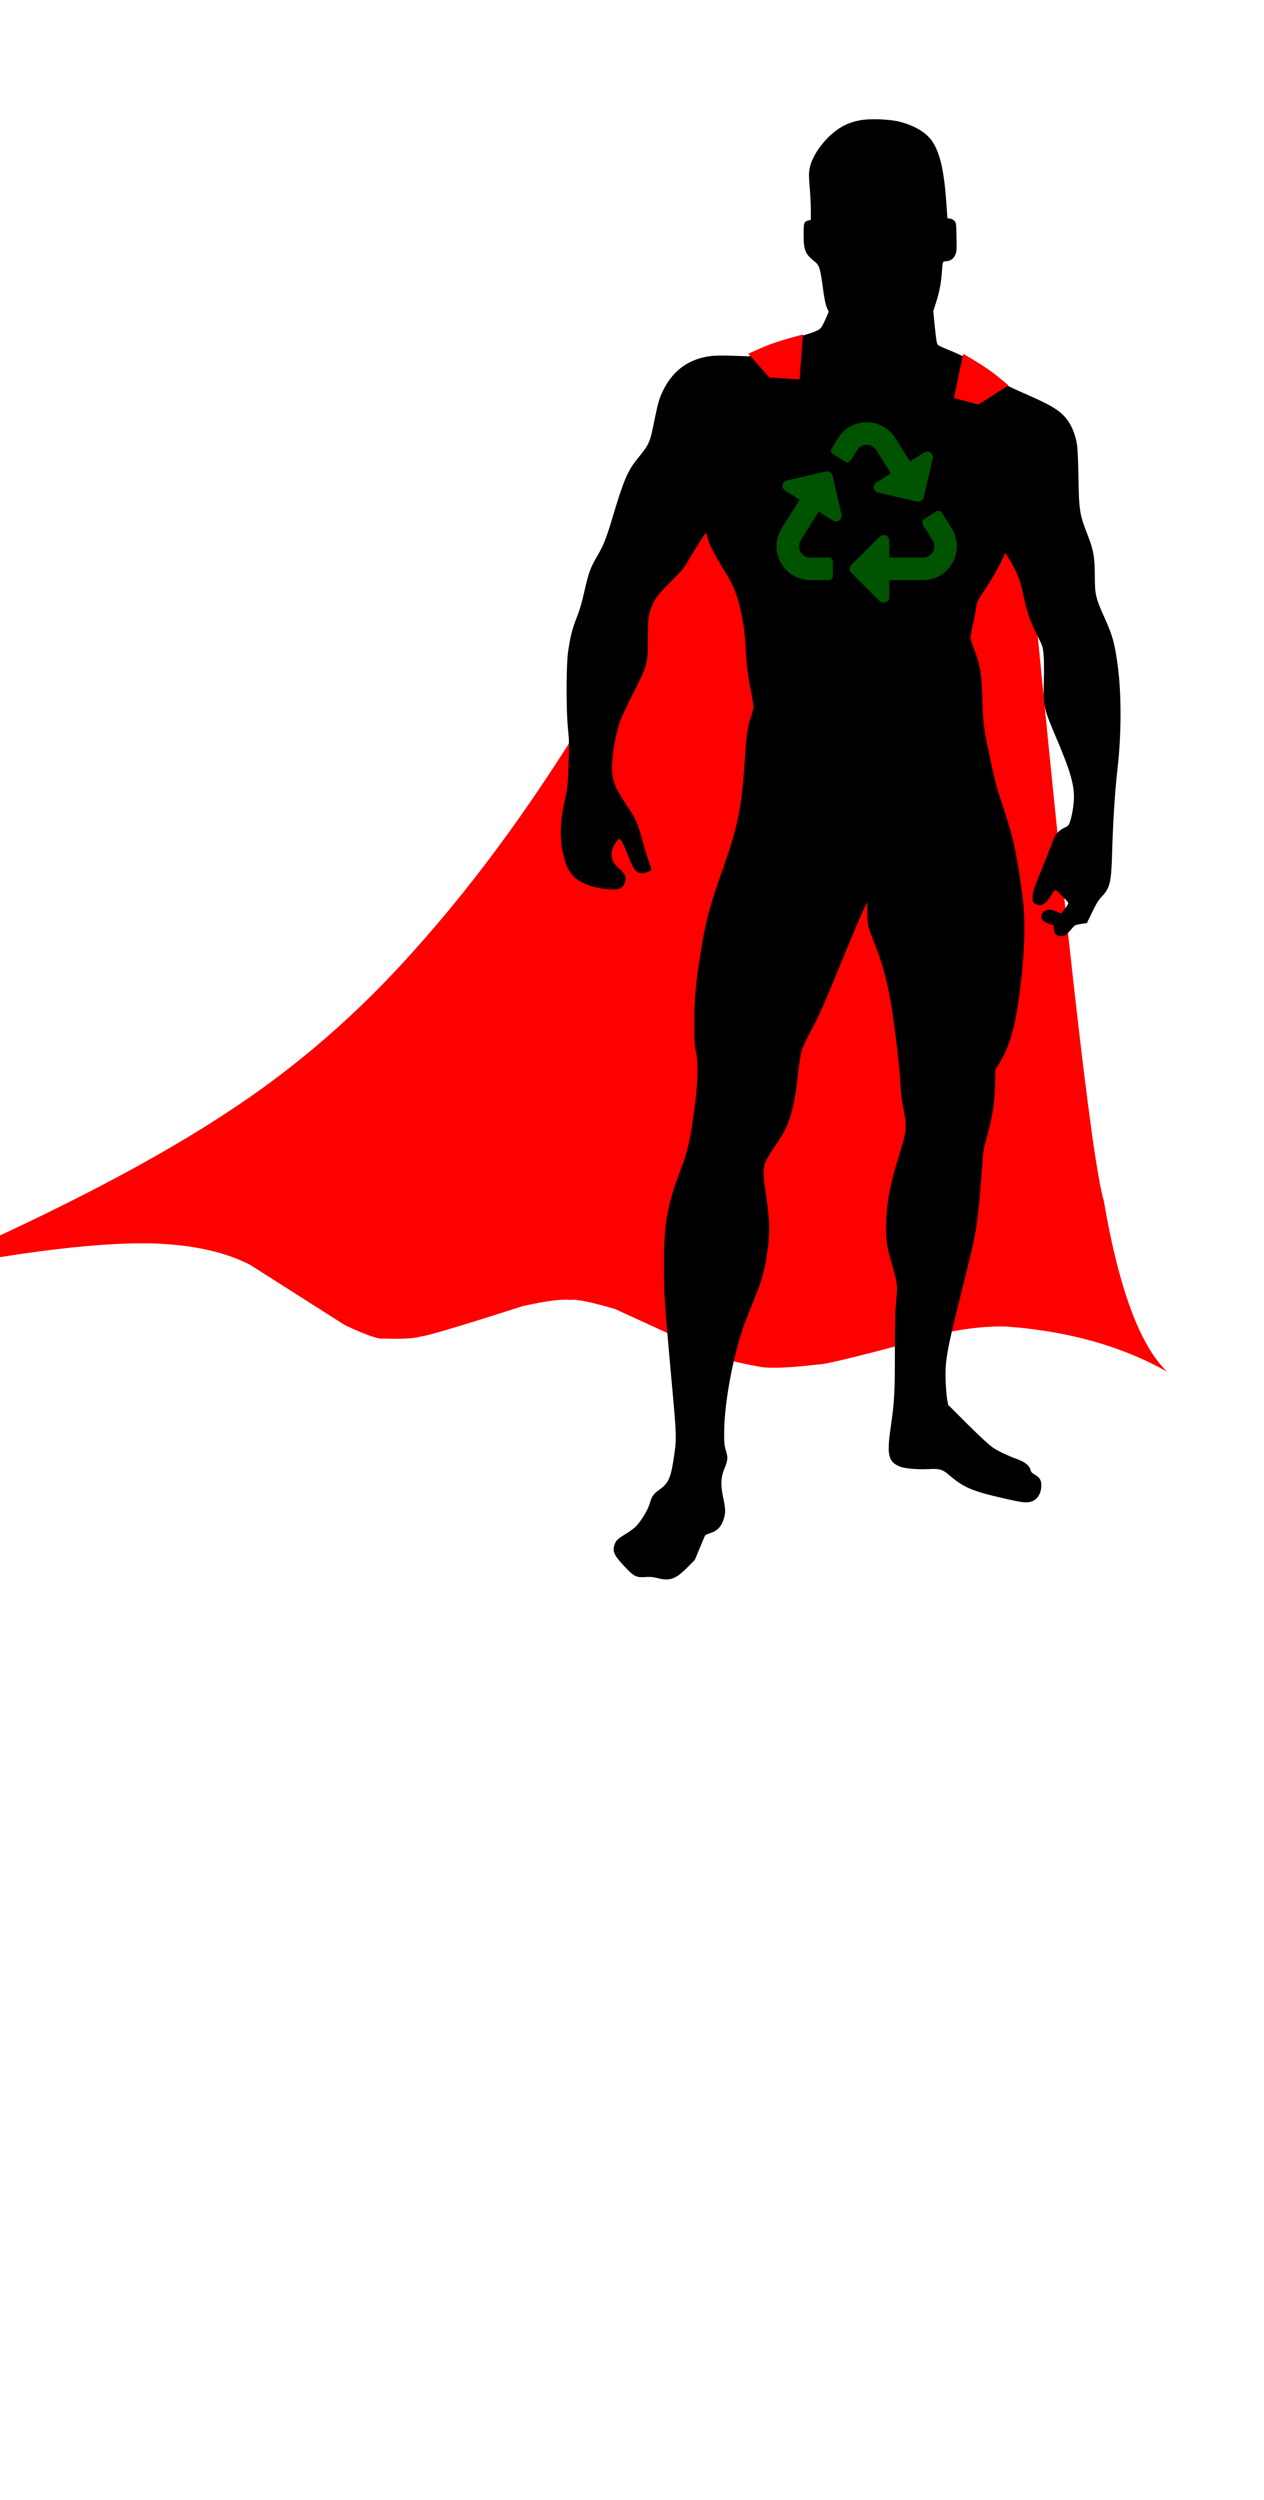
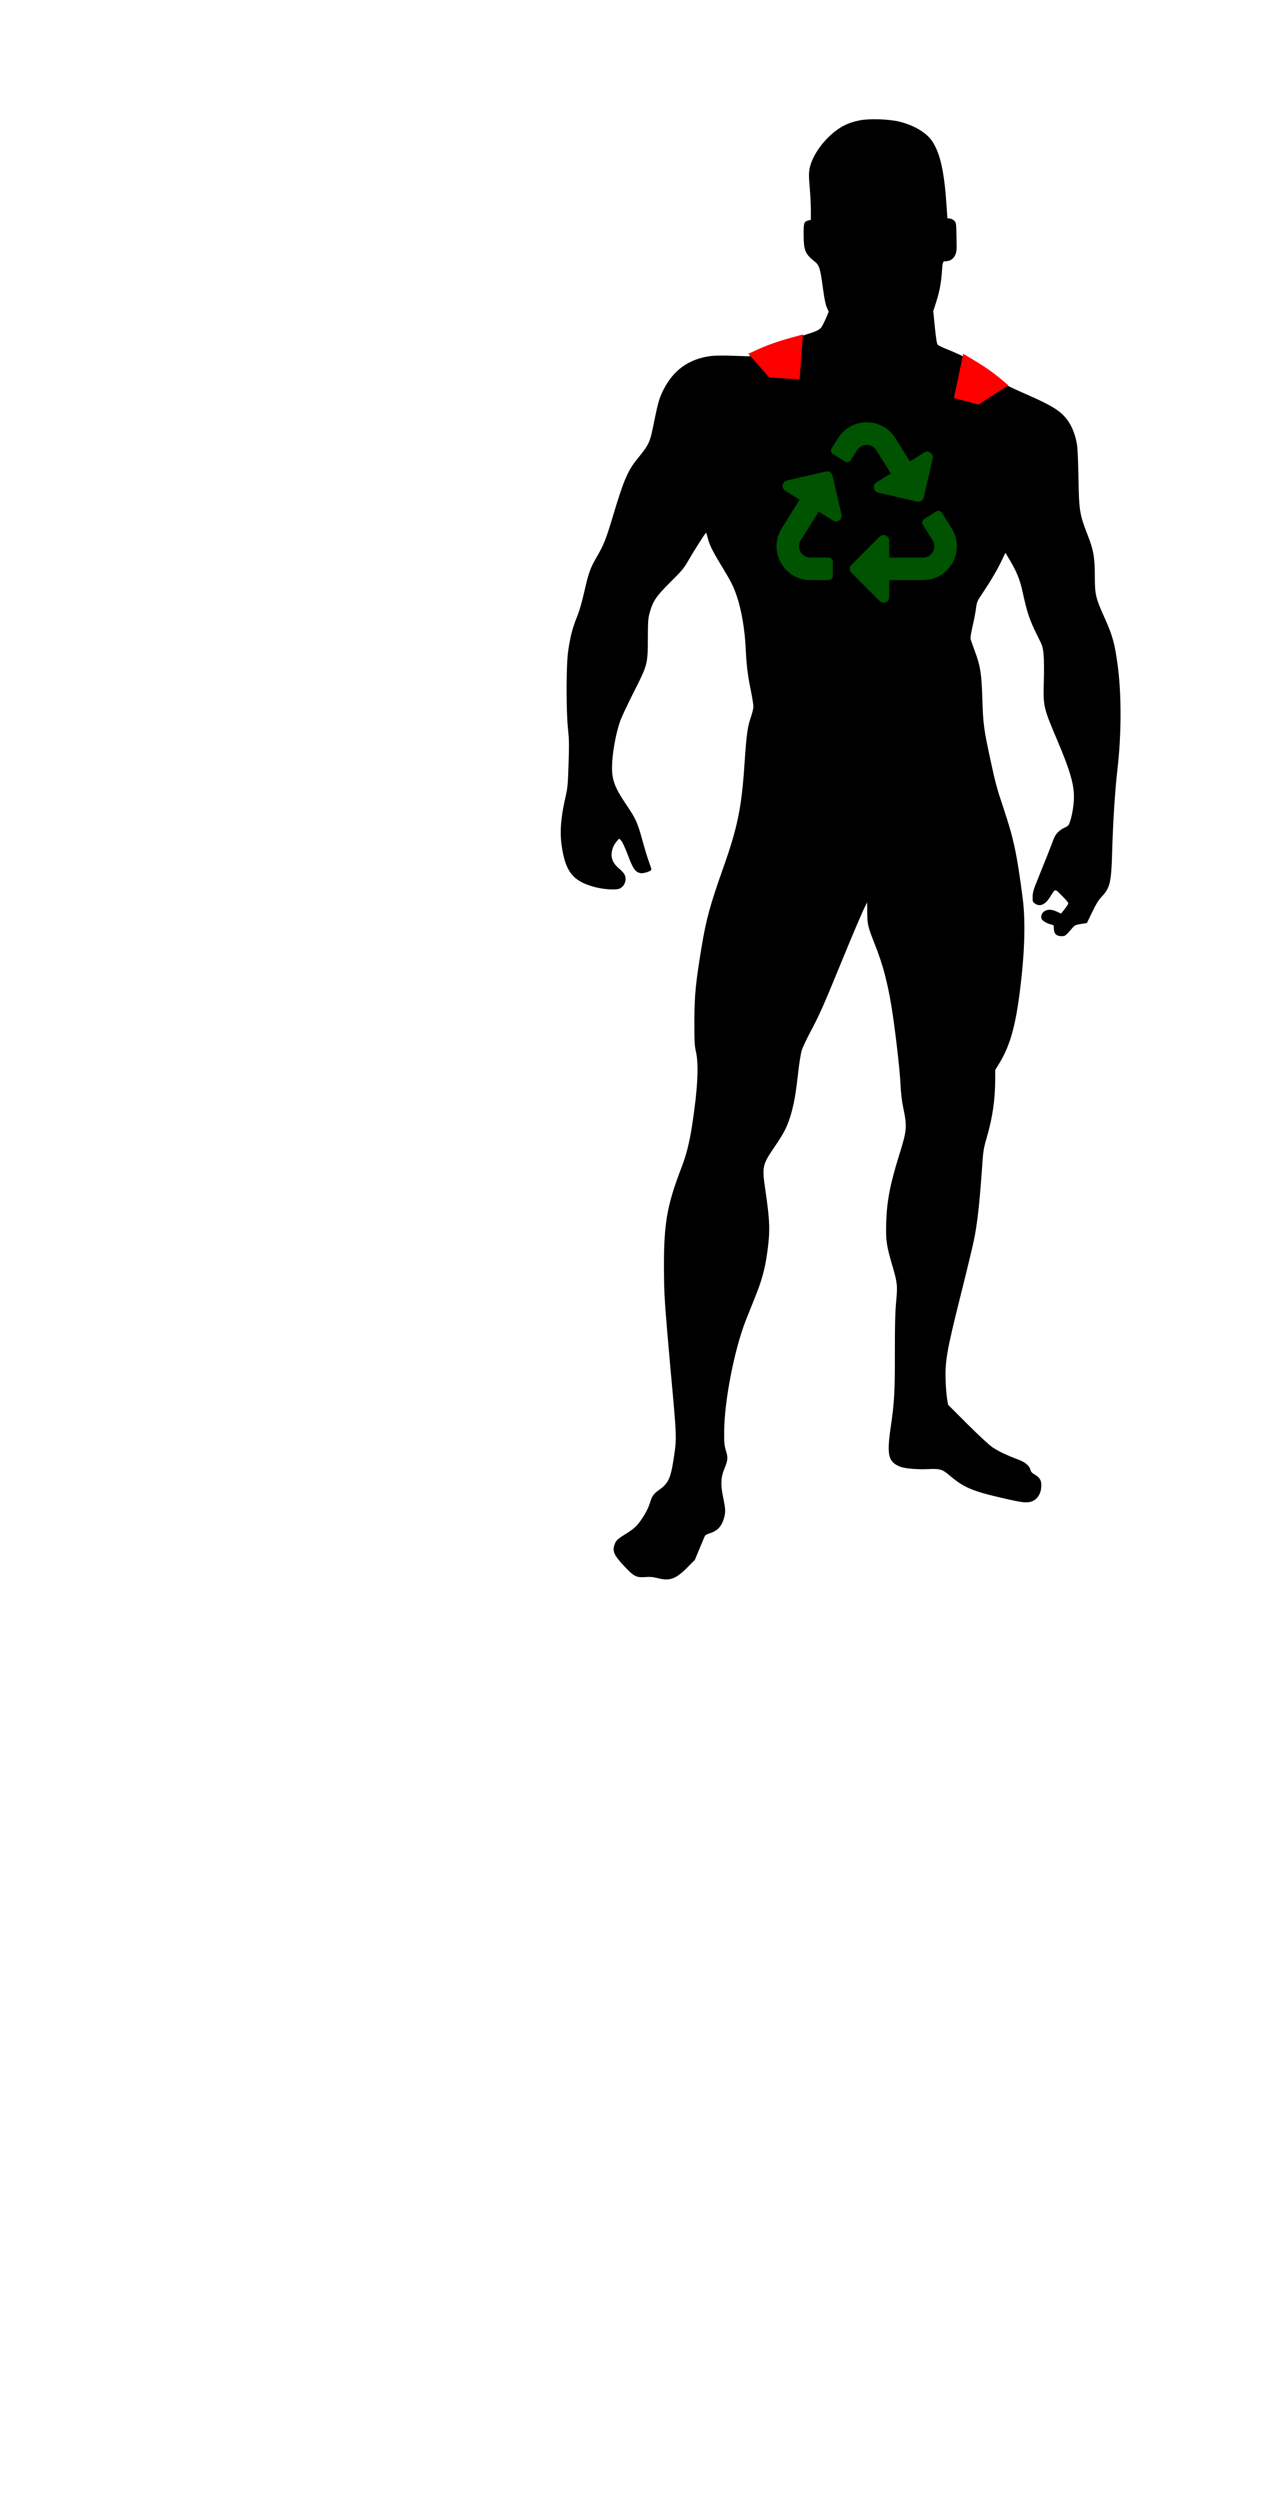
<svg xmlns="http://www.w3.org/2000/svg" xmlns:ns1="http://sodipodi.sourceforge.net/DTD/sodipodi-0.dtd" xmlns:ns2="http://www.inkscape.org/namespaces/inkscape" version="1.1" width="720px" height="1424px" viewBox="0 0 720 1424" id="svg31" ns1:docname="9. Enviormental Hero.svg" ns2:version="1.1.1 (3bf5ae0d25, 2021-09-20)">
  <defs id="defs35" />
  <ns1:namedview id="namedview33" pagecolor="#505050" bordercolor="#ffffff" borderopacity="1" ns2:pageshadow="0" ns2:pageopacity="0" ns2:pagecheckerboard="1" showgrid="false" ns2:zoom="1.1685393" ns2:cx="355.57212" ns2:cy="370.97596" ns2:window-width="1920" ns2:window-height="1017" ns2:window-x="-8" ns2:window-y="-8" ns2:window-maximized="1" ns2:current-layer="svg31" />
  <g id="layer1">
    <g style="fill:rgb(255,0,0); fill-opacity:1.0; stroke-linejoin: miter" id="g4">
-       <path d="M567.563,229.59L434.221,206.598Q347.178,417.104,236.154,541.04Q189.158,593.946,132.93,631.237Q67.667,674.931,-45.425,724.062Q55.087,704.544,98.994,708.941Q124.717,711.281,142.416,720.348L196.428,754.708Q214.371,763.161,218.518,762.395Q235.186,762.88,239.947,761.093Q243.101,761.418,297.868,743.855Q317.818,739.473,324.693,740.383Q329.284,739.392,350.401,745.568L408.099,772.059Q413.286,774.814,431.368,778.17Q439.693,780.254,465.998,777.131Q472.578,777.273,538.97,758.957Q557.919,755.1,573.12,755.527Q626.099,759.373,664.834,781.257Q641.639,759.122,628.776,684.09Q618.017,648.226,581.195,259.053Q577.775,231.283,573.769,222.12Q571.154,217.063,567.563,229.59" id="path2" />
-     </g>
+       </g>
    <g style="fill:rgb(0,0,0); fill-opacity:1.0; stroke-linejoin: miter" id="g8">
-       <path d="M600.956,505.005L600.922,505.02L600.922,505.02L600.956,505.005 Z M499.208,68.835C492.445,68.835,485.853,70.2,481.063,72.721C473.277,76.799,465.364,86.044,462.992,93.905C461.91,97.437,461.924,100.424,463.02,116.216L463.02,116.218C463.719,125.765,463.423,126.11,460.933,126.772L460.933,126.772L459.475,127.136C459.272,127.187,459.129,127.369,459.129,127.579L459.129,133.985C459.129,142.166,459.681,144.051,463.519,146.978C464.938,148.077,466.397,149.413,466.81,149.992L466.815,149.999C467.917,151.482,468.781,155.222,469.887,163.742L469.887,163.745C470.435,167.767,471.31,172.253,471.833,173.679C473.338,177.884,473.364,177.941,470.934,183.026L470.932,183.03C469.678,185.725,468.217,188.058,467.746,188.385L467.739,188.389C466.037,189.611,461.474,191.191,449.485,194.59L449.484,194.59C436.449,198.341,434.916,198.907,430.546,201.882L430.546,201.882L427.505,203.953L415.244,203.953L415.243,203.953C401.317,203.999,400.131,204.135,393.491,207.386L393.49,207.386C387.346,210.412,382.475,215.525,378.96,222.555C376.781,226.914,375.856,230.122,373.842,240.103L373.842,240.105C372.831,245.204,371.65,250.183,371.214,251.229L371.21,251.239C370.185,253.869,368.211,256.934,364.052,262.006L364.049,262.01C358.728,268.627,355.871,275.153,351.109,291.408L351.108,291.409C346.988,305.602,345.171,310.535,342.687,314.781L342.687,314.781C337.353,323.656,336.604,325.628,334.033,337.197L334.033,337.197C332.981,341.77,331.432,347.368,330.53,349.668L330.529,349.671C327.409,357.791,326.254,361.851,325.332,368.21L325.332,368.21C323.221,382.666,323.039,395.928,324.643,412.889C325.19,418.812,325.282,423.321,325.053,434.114C324.733,447.061,324.642,448.121,323.417,453.703L323.417,453.703C320.573,466.089,319.967,475.306,321.445,483.851C323.058,493.345,326.126,498.593,331.892,501.523L331.892,501.523C334.611,502.929,341.072,504.723,345.631,505.321L345.631,505.321C346.95,505.494,348.091,505.586,349.077,505.586C351.799,505.586,353.435,504.882,354.455,503.182L354.455,503.182C356.021,500.572,355.013,498.538,351.315,494.976L351.314,494.976C347.95,491.747,347.245,490.258,347.245,486.474C347.245,481.909,350.43,476.909,352.737,476.909C354.451,476.909,355.681,478.511,358.671,486.407C361.513,493.96,362.597,495.994,365.51,495.994C365.797,495.994,366.096,495.975,366.412,495.943L366.411,495.943C367.445,495.857,368.631,495.601,369.042,495.286L369.042,495.285C369.069,495.265,369.095,495.243,369.121,495.216C369.219,495.119,369.269,495.005,369.297,494.912L369.297,494.912C369.491,494.26,369.027,492.558,368.267,490.438L368.266,490.434C367.494,488.347,365.943,483.33,364.846,479.308C362.044,468.88,361.385,467.46,356.457,460.091C348.744,448.545,347.474,445.159,347.519,436.872L347.519,436.872C347.565,428.416,349.476,417.761,352.479,409.342C353.154,407.496,356.299,400.794,359.504,394.521L359.504,394.52C362.697,388.226,365.781,381.605,366.351,379.717L366.35,379.717C367.928,374.751,368.434,368.923,367.88,362.789L367.88,362.788C367.155,355.044,368.285,348.813,371.542,342.118L371.544,342.114C373.199,338.625,373.968,337.714,380.696,331.032C387.715,324.105,388.339,323.295,391.706,317.531C396.268,309.76,401.406,301.972,402.285,301.387L402.28,301.387C402.417,301.339,402.505,301.323,402.561,301.323C402.787,301.323,403.088,301.616,403.957,305.012L403.957,305.012C405.211,309.887,406.798,313.185,412.658,322.799C418.092,331.841,420.402,336.833,422.126,343.182L422.126,343.182C423.993,350.241,425.544,360.502,425.954,369.167L425.954,369.171C426.55,379.892,427.101,384.723,428.755,392.577L428.755,392.579C430.535,400.887,430.557,404.256,429.049,408.246L429.049,408.246C426.915,413.768,426.411,417.552,425.04,437.755L425.04,437.755C424.445,446.718,423.714,453.654,422.803,459.126C420.567,472.401,419.204,477.133,410.512,502.157L410.512,502.158C404.829,518.61,402.672,527.101,400.151,543.65C396.809,565.304,395.888,577.195,396.623,588.913C396.897,593.398,397.448,598.416,397.822,600.103L397.823,600.103C399.129,605.959,398.55,618.462,396.169,635.864L396.169,635.863C394.16,650.514,392.111,658.351,386.265,673.513L386.265,673.513C380.743,687.871,378.958,702.353,379.417,728.368L379.417,728.37C379.692,741.659,380.013,746.338,382.942,778.052L382.942,778.052C384.728,797.329,386.19,814.695,386.235,816.687L386.235,816.687C386.232,821.28,384.546,834.54,383.366,839.122C382.202,843.644,380.204,846.617,376.497,849.251L376.495,849.253C373.155,851.652,372.041,853.349,371.101,857.344L371.1,857.344C370.484,859.893,366.379,866.638,363.34,869.904L363.338,869.906C362.325,871.007,359.938,872.859,358.034,874.037L358.034,874.037C351.775,877.921,350.954,878.727,350.954,882.341C350.954,885.152,351.366,885.735,356.063,890.842L356.063,890.842C360.996,896.194,361.854,896.952,366.34,896.952C366.754,896.952,367.224,896.946,367.709,896.938L367.715,896.938C368.168,896.924,368.577,896.918,368.991,896.918C371.397,896.918,373.134,897.146,374.527,897.559L374.526,897.559C376.275,898.099,377.837,898.398,379.32,898.398C383.235,898.398,386.428,896.32,390.909,891.674C394.985,887.458,395.06,887.313,397.731,880.682L397.731,880.681C399.198,877.014,400.841,873.762,401.325,873.25L401.324,873.25C401.832,872.781,403.017,872.26,404.014,872.085L404.014,872.085C406.829,871.64,409.592,869.018,410.822,865.755L410.824,865.749C412.009,862.479,412.04,858.767,410.886,853.507L410.886,853.506C409.07,845.286,409.262,841.271,411.683,835.621L411.682,835.621C413.32,831.877,413.478,829.885,412.385,826.558L412.385,826.558C410.775,821.549,411.073,808.381,413.18,794.093L413.18,794.093C416.058,774.953,420.167,759.798,426.877,743.775L426.878,743.774C432.378,730.574,433.716,726.148,435.599,715.54C436.522,710.602,436.66,708.006,436.66,699.761C436.66,691.184,436.475,688.825,435.373,681.844L435.373,681.844C434.687,677.453,434.003,671.891,433.867,669.487L433.867,669.487C433.51,663.226,434.089,661.587,439.784,653.205L439.784,653.204C442.385,649.372,445.145,645.005,445.899,643.454L445.899,643.454C449.045,637.255,451.388,628.135,452.718,617.176C453.04,614.631,453.469,610.957,453.819,607.965C453.93,607.008,453.997,606.439,454.091,605.642C454.951,598.484,455.842,595.976,460.308,587.729L460.309,587.727L460.311,587.723C465.814,577.498,467.608,573.4,480.052,542.977L480.052,542.977C490.156,518.258,495.349,507.31,496.713,506.882L496.719,506.882C496.86,506.884,496.934,506.906,496.966,506.92L496.961,506.92C496.959,506.934,496.955,506.954,496.947,506.981L496.941,507.001C496.852,507.356,496.487,508.681,496.121,509.961C495.738,511.26,495.372,514.834,495.189,517.838L495.189,517.844C494.864,524.661,495.391,527.016,499.155,536.701L499.155,536.701C505.088,551.944,507.506,561.883,510.339,582.449L510.339,582.449C512.077,595.027,513.678,609.933,514.226,618.566C514.501,623.294,515.144,628.58,515.883,631.907L515.883,631.907C517.156,638.183,517.327,643.828,516.342,648.04L516.336,648.069L516.335,648.069C515.964,649.678,514.56,654.479,513.194,658.806C508.976,672.055,507.046,681.056,505.99,692.627L505.99,692.627C505.068,702.814,505.767,708.044,509.576,720.849L509.577,720.85C509.801,721.595,510.002,722.23,510.184,722.804C510.334,723.277,510.469,723.702,510.591,724.111C511.837,728.254,511.804,730.509,511.346,757.149C511.286,760.638,511.23,763.886,511.159,768.165L511.159,768.165C510.702,796.533,510.519,799.802,508.51,813.178L508.51,813.179C507.327,821.19,507.064,827.048,507.942,829.29L507.942,829.29C508.631,831.152,510.691,833.253,512.586,834.03L512.587,834.03C514.923,835.003,519.418,835.569,524.173,835.569C525.231,835.569,526.31,835.541,527.38,835.483L527.381,835.483C528.567,835.42,529.693,835.39,530.718,835.39C532.692,835.39,534.264,835.502,535.176,835.702L535.177,835.702C537.384,836.178,537.702,836.365,545.793,842.663L545.792,842.663C550.823,846.622,556.136,848.561,571.823,852.22L571.823,852.22C577.87,853.641,581.875,854.327,584.593,854.327C586.337,854.327,587.605,854.045,588.549,853.445C590.647,852.146,592.013,849.041,592.06,846.063L592.06,846.055C592.06,843.393,590.979,842.037,587.674,840.081C586.635,839.457,586.162,838.827,585.871,837.67L585.871,837.67C585.258,835.016,583.382,833.847,576.896,831.353C566.093,827.177,563.951,825.628,549.553,811.23L549.552,811.229L538.947,800.669L538.194,796.373C537.106,789.979,537.195,778.682,538.425,770.528L538.425,770.528C539.015,766.621,541.846,754.24,545.783,738.539L545.783,738.539C553.239,708.718,553.291,708.419,554.441,701.65L554.441,701.65L554.485,701.394C556.091,691.988,557.236,680.347,558.197,664.325L558.197,664.324C558.653,656.566,558.878,655,560.469,649.32L560.469,649.319C564.458,635.012,565.014,631.497,565.428,618.507L565.428,618.507L565.744,609.018L568.06,605.231C574.843,594.156,578.191,580.982,580.801,555.206L580.801,555.206C583.184,531.788,583.046,523.606,579.883,501.328C577.271,482.814,575.068,473.542,569.383,457.312L569.383,457.311C567.15,450.976,565.827,446.008,563.495,435.401L563.491,435.382C559.014,414.643,558.837,413.479,558.426,398.191L558.426,398.191C558.013,383.604,557.138,378.652,553.225,368.569L553.224,368.568L551.171,363.302L552.602,357.402C553.429,354.092,554.347,349.32,554.715,346.789L554.716,346.782L555.297,342.311L559.632,335.717C564.626,328.158,568.761,320.856,570.699,316.336L570.699,316.335C571.625,314.159,572.108,313.515,572.48,313.515C573.122,313.515,574.205,314.966,576.75,319.271L576.75,319.271C579.844,324.503,581.792,329.129,582.923,333.745L583.338,335.484L584.084,338.615C584.428,340.057,584.844,341.809,585.165,343.168L585.165,343.168C586.776,349.983,587.705,352.485,592.152,361.792L595.272,368.349L595.815,376.088C596.226,382.292,596.225,385.15,595.77,390.2L595.77,390.2C594.89,399.926,595.706,403.353,602.99,420.348C613.368,444.624,614.78,452.604,611.296,466.043L611.293,466.054L611.293,466.054C610.076,470.692,609.539,471.358,606.839,472.558L606.839,472.558C603.884,473.846,602.104,475.775,601.011,478.911L601.011,478.911C600.536,480.144,598.132,486.222,595.618,492.529L595.618,492.529C589.644,507.35,589.364,508.186,589.317,510.902L589.317,510.91C589.317,512.769,589.501,513.442,590.63,513.977L590.636,513.979C591.107,514.194,591.585,514.312,592.075,514.312C594.019,514.312,595.812,512.478,597.983,509.005C599.247,507.024,600.467,505.413,600.875,505.062L600.882,505.062C602.306,505.577,609.731,513.133,609.909,514.311L609.906,514.311C609.769,515.273,605.725,521.124,604.784,521.741C604.462,521.651,603.486,521.237,602.424,520.706L602.422,520.705C600.446,519.732,599.099,519.229,597.933,519.229C597.22,519.229,596.598,519.415,595.966,519.75L595.966,519.75C594.923,520.297,594.35,520.972,594.35,521.984C594.35,523.606,595.505,524.194,598.959,525.39L598.961,525.391C601.116,526.123,601.02,526.047,601.311,527.956C601.773,531.284,601.982,531.821,604.37,531.821C606.19,531.821,606.721,531.398,608.879,528.919L608.88,528.918C611.704,525.645,612.062,525.49,615.401,525.138L615.407,525.138L618.107,524.817C618.263,524.799,618.399,524.701,618.466,524.558L621.394,518.335L621.396,518.332C623.682,513.395,624.703,511.774,626.28,510.284L626.28,510.284C628.955,507.796,630.697,504.693,631.358,501.03L631.358,501.03C631.689,499.469,632.1,492.093,632.328,484.704L632.328,484.705C632.969,464.942,634.021,448.254,635.3,437.613C637.683,418.087,637.776,397.089,635.528,379.613C633.922,367.036,632.63,362.37,628.17,352.485L628.169,352.484C625.248,346.047,623.117,339.96,622.485,336.357L622.485,336.357C622.354,335.527,622.17,330.493,622.078,325.211C621.94,314.266,621.838,313.708,617.883,303.544C613.701,292.77,613.155,289.125,613.109,272.088L613.109,272.089C613.109,251.828,611.429,244.234,605.432,238.002C601.059,233.444,597.454,231.4,583.09,225.178L583.089,225.178C572.171,220.472,569.012,218.662,563.615,214.172L563.615,214.172C555.199,207.181,551.632,205.145,539.746,200.326L539.744,200.326C533.948,198.007,533.35,197.563,532.85,196.485L532.85,196.485C532.346,195.394,531.065,185.081,530.649,178.308L530.649,178.308C530.607,177.304,531.173,174.679,532.183,171.605L532.183,171.604C534.12,165.657,534.719,162.28,535.453,153.655L535.453,153.655L535.966,147.666L537.377,147.666L537.397,147.666C538.484,147.619,540.003,147.338,540.845,146.992L540.845,146.992C543.436,145.934,543.781,143.677,543.691,135.401C543.647,127.517,543.333,125.475,540.398,125.475C539.752,125.475,539.164,125.236,538.983,125.064L538.977,125.064C538.709,124.529,538.189,120.216,537.833,115.101L537.833,115.098C535.82,88.293,532.156,79.106,520.691,73.583L520.691,73.583C516.017,71.316,511.025,69.931,505.174,69.194L505.172,69.194C503.193,68.953,501.192,68.835,499.208,68.835 Z" id="path6" />
+       <path d="M600.956,505.005L600.922,505.02L600.922,505.02L600.956,505.005 Z M499.208,68.835C492.445,68.835,485.853,70.2,481.063,72.721C473.277,76.799,465.364,86.044,462.992,93.905C461.91,97.437,461.924,100.424,463.02,116.216L463.02,116.218C463.719,125.765,463.423,126.11,460.933,126.772L460.933,126.772L459.475,127.136C459.272,127.187,459.129,127.369,459.129,127.579L459.129,133.985C459.129,142.166,459.681,144.051,463.519,146.978C464.938,148.077,466.397,149.413,466.81,149.992L466.815,149.999C467.917,151.482,468.781,155.222,469.887,163.742L469.887,163.745C470.435,167.767,471.31,172.253,471.833,173.679C473.338,177.884,473.364,177.941,470.934,183.026L470.932,183.03C469.678,185.725,468.217,188.058,467.746,188.385L467.739,188.389C466.037,189.611,461.474,191.191,449.485,194.59L449.484,194.59C436.449,198.341,434.916,198.907,430.546,201.882L430.546,201.882L427.505,203.953L415.244,203.953L415.243,203.953C401.317,203.999,400.131,204.135,393.491,207.386L393.49,207.386C387.346,210.412,382.475,215.525,378.96,222.555C376.781,226.914,375.856,230.122,373.842,240.103L373.842,240.105C372.831,245.204,371.65,250.183,371.214,251.229L371.21,251.239C370.185,253.869,368.211,256.934,364.052,262.006L364.049,262.01C358.728,268.627,355.871,275.153,351.109,291.408L351.108,291.409C346.988,305.602,345.171,310.535,342.687,314.781L342.687,314.781C337.353,323.656,336.604,325.628,334.033,337.197L334.033,337.197C332.981,341.77,331.432,347.368,330.53,349.668L330.529,349.671C327.409,357.791,326.254,361.851,325.332,368.21L325.332,368.21C323.221,382.666,323.039,395.928,324.643,412.889C325.19,418.812,325.282,423.321,325.053,434.114C324.733,447.061,324.642,448.121,323.417,453.703L323.417,453.703C320.573,466.089,319.967,475.306,321.445,483.851C323.058,493.345,326.126,498.593,331.892,501.523L331.892,501.523C334.611,502.929,341.072,504.723,345.631,505.321L345.631,505.321C346.95,505.494,348.091,505.586,349.077,505.586C351.799,505.586,353.435,504.882,354.455,503.182L354.455,503.182C356.021,500.572,355.013,498.538,351.315,494.976L351.314,494.976C347.95,491.747,347.245,490.258,347.245,486.474C347.245,481.909,350.43,476.909,352.737,476.909C354.451,476.909,355.681,478.511,358.671,486.407C361.513,493.96,362.597,495.994,365.51,495.994C365.797,495.994,366.096,495.975,366.412,495.943L366.411,495.943C367.445,495.857,368.631,495.601,369.042,495.286L369.042,495.285C369.069,495.265,369.095,495.243,369.121,495.216C369.219,495.119,369.269,495.005,369.297,494.912L369.297,494.912C369.491,494.26,369.027,492.558,368.267,490.438L368.266,490.434C367.494,488.347,365.943,483.33,364.846,479.308C362.044,468.88,361.385,467.46,356.457,460.091C348.744,448.545,347.474,445.159,347.519,436.872L347.519,436.872C347.565,428.416,349.476,417.761,352.479,409.342C353.154,407.496,356.299,400.794,359.504,394.521L359.504,394.52C362.697,388.226,365.781,381.605,366.351,379.717L366.35,379.717C367.928,374.751,368.434,368.923,367.88,362.789L367.88,362.788C367.155,355.044,368.285,348.813,371.542,342.118L371.544,342.114C373.199,338.625,373.968,337.714,380.696,331.032C387.715,324.105,388.339,323.295,391.706,317.531C396.268,309.76,401.406,301.972,402.285,301.387L402.28,301.387C402.417,301.339,402.505,301.323,402.561,301.323C402.787,301.323,403.088,301.616,403.957,305.012L403.957,305.012C405.211,309.887,406.798,313.185,412.658,322.799C418.092,331.841,420.402,336.833,422.126,343.182L422.126,343.182C423.993,350.241,425.544,360.502,425.954,369.167L425.954,369.171C426.55,379.892,427.101,384.723,428.755,392.577L428.755,392.579C430.535,400.887,430.557,404.256,429.049,408.246L429.049,408.246C426.915,413.768,426.411,417.552,425.04,437.755L425.04,437.755C424.445,446.718,423.714,453.654,422.803,459.126C420.567,472.401,419.204,477.133,410.512,502.157L410.512,502.158C404.829,518.61,402.672,527.101,400.151,543.65C396.809,565.304,395.888,577.195,396.623,588.913C396.897,593.398,397.448,598.416,397.822,600.103L397.823,600.103C399.129,605.959,398.55,618.462,396.169,635.864L396.169,635.863C394.16,650.514,392.111,658.351,386.265,673.513L386.265,673.513C380.743,687.871,378.958,702.353,379.417,728.368L379.417,728.37C379.692,741.659,380.013,746.338,382.942,778.052L382.942,778.052C384.728,797.329,386.19,814.695,386.235,816.687L386.235,816.687C386.232,821.28,384.546,834.54,383.366,839.122C382.202,843.644,380.204,846.617,376.497,849.251L376.495,849.253C373.155,851.652,372.041,853.349,371.101,857.344L371.1,857.344C370.484,859.893,366.379,866.638,363.34,869.904L363.338,869.906C362.325,871.007,359.938,872.859,358.034,874.037L358.034,874.037C351.775,877.921,350.954,878.727,350.954,882.341C350.954,885.152,351.366,885.735,356.063,890.842L356.063,890.842C360.996,896.194,361.854,896.952,366.34,896.952C366.754,896.952,367.224,896.946,367.709,896.938L367.715,896.938C368.168,896.924,368.577,896.918,368.991,896.918C371.397,896.918,373.134,897.146,374.527,897.559L374.526,897.559C376.275,898.099,377.837,898.398,379.32,898.398C383.235,898.398,386.428,896.32,390.909,891.674C394.985,887.458,395.06,887.313,397.731,880.682L397.731,880.681C399.198,877.014,400.841,873.762,401.325,873.25L401.324,873.25C401.832,872.781,403.017,872.26,404.014,872.085L404.014,872.085C406.829,871.64,409.592,869.018,410.822,865.755L410.824,865.749C412.009,862.479,412.04,858.767,410.886,853.507L410.886,853.506C409.07,845.286,409.262,841.271,411.683,835.621L411.682,835.621C413.32,831.877,413.478,829.885,412.385,826.558L412.385,826.558C410.775,821.549,411.073,808.381,413.18,794.093L413.18,794.093C416.058,774.953,420.167,759.798,426.877,743.775L426.878,743.774C432.378,730.574,433.716,726.148,435.599,715.54C436.522,710.602,436.66,708.006,436.66,699.761C436.66,691.184,436.475,688.825,435.373,681.844L435.373,681.844C434.687,677.453,434.003,671.891,433.867,669.487L433.867,669.487C433.51,663.226,434.089,661.587,439.784,653.205L439.784,653.204C442.385,649.372,445.145,645.005,445.899,643.454L445.899,643.454C449.045,637.255,451.388,628.135,452.718,617.176C453.04,614.631,453.469,610.957,453.819,607.965C453.93,607.008,453.997,606.439,454.091,605.642C454.951,598.484,455.842,595.976,460.308,587.729L460.309,587.727L460.311,587.723C465.814,577.498,467.608,573.4,480.052,542.977L480.052,542.977C490.156,518.258,495.349,507.31,496.713,506.882L496.719,506.882C496.86,506.884,496.934,506.906,496.966,506.92L496.961,506.92C496.959,506.934,496.955,506.954,496.947,506.981L496.941,507.001C496.852,507.356,496.487,508.681,496.121,509.961C495.738,511.26,495.372,514.834,495.189,517.838L495.189,517.844C494.864,524.661,495.391,527.016,499.155,536.701L499.155,536.701C505.088,551.944,507.506,561.883,510.339,582.449L510.339,582.449C512.077,595.027,513.678,609.933,514.226,618.566C514.501,623.294,515.144,628.58,515.883,631.907L515.883,631.907C517.156,638.183,517.327,643.828,516.342,648.04L516.336,648.069L516.335,648.069C515.964,649.678,514.56,654.479,513.194,658.806C508.976,672.055,507.046,681.056,505.99,692.627L505.99,692.627C505.068,702.814,505.767,708.044,509.576,720.849L509.577,720.85C509.801,721.595,510.002,722.23,510.184,722.804C510.334,723.277,510.469,723.702,510.591,724.111C511.837,728.254,511.804,730.509,511.346,757.149C511.286,760.638,511.23,763.886,511.159,768.165L511.159,768.165C510.702,796.533,510.519,799.802,508.51,813.178L508.51,813.179C507.327,821.19,507.064,827.048,507.942,829.29L507.942,829.29C508.631,831.152,510.691,833.253,512.586,834.03L512.587,834.03C514.923,835.003,519.418,835.569,524.173,835.569C525.231,835.569,526.31,835.541,527.38,835.483L527.381,835.483C528.567,835.42,529.693,835.39,530.718,835.39C532.692,835.39,534.264,835.502,535.176,835.702L535.177,835.702C537.384,836.178,537.702,836.365,545.793,842.663L545.792,842.663C550.823,846.622,556.136,848.561,571.823,852.22L571.823,852.22C577.87,853.641,581.875,854.327,584.593,854.327C586.337,854.327,587.605,854.045,588.549,853.445C590.647,852.146,592.013,849.041,592.06,846.063L592.06,846.055C592.06,843.393,590.979,842.037,587.674,840.081C586.635,839.457,586.162,838.827,585.871,837.67L585.871,837.67C585.258,835.016,583.382,833.847,576.896,831.353C566.093,827.177,563.951,825.628,549.553,811.23L549.552,811.229L538.947,800.669L538.194,796.373C537.106,789.979,537.195,778.682,538.425,770.528L538.425,770.528C539.015,766.621,541.846,754.24,545.783,738.539L545.783,738.539C553.239,708.718,553.291,708.419,554.441,701.65L554.441,701.65L554.485,701.394C556.091,691.988,557.236,680.347,558.197,664.325L558.197,664.324C558.653,656.566,558.878,655,560.469,649.32L560.469,649.319C564.458,635.012,565.014,631.497,565.428,618.507L565.428,618.507L565.744,609.018L568.06,605.231C574.843,594.156,578.191,580.982,580.801,555.206L580.801,555.206C583.184,531.788,583.046,523.606,579.883,501.328C577.271,482.814,575.068,473.542,569.383,457.312L569.383,457.311C567.15,450.976,565.827,446.008,563.495,435.401L563.491,435.382C559.014,414.643,558.837,413.479,558.426,398.191L558.426,398.191C558.013,383.604,557.138,378.652,553.225,368.569L553.224,368.568L551.171,363.302L552.602,357.402C553.429,354.092,554.347,349.32,554.715,346.789L554.716,346.782L555.297,342.311L559.632,335.717C564.626,328.158,568.761,320.856,570.699,316.336L570.699,316.335C571.625,314.159,572.108,313.515,572.48,313.515C573.122,313.515,574.205,314.966,576.75,319.271L576.75,319.271C579.844,324.503,581.792,329.129,582.923,333.745L583.338,335.484L584.084,338.615C584.428,340.057,584.844,341.809,585.165,343.168L585.165,343.168C586.776,349.983,587.705,352.485,592.152,361.792L595.272,368.349L595.815,376.088C596.226,382.292,596.225,385.15,595.77,390.2L595.77,390.2C594.89,399.926,595.706,403.353,602.99,420.348C613.368,444.624,614.78,452.604,611.296,466.043L611.293,466.054L611.293,466.054C610.076,470.692,609.539,471.358,606.839,472.558L606.839,472.558C603.884,473.846,602.104,475.775,601.011,478.911L601.011,478.911C600.536,480.144,598.132,486.222,595.618,492.529L595.618,492.529C589.644,507.35,589.364,508.186,589.317,510.902L589.317,510.91C589.317,512.769,589.501,513.442,590.63,513.977L590.636,513.979C591.107,514.194,591.585,514.312,592.075,514.312C594.019,514.312,595.812,512.478,597.983,509.005C599.247,507.024,600.467,505.413,600.875,505.062L600.882,505.062C602.306,505.577,609.731,513.133,609.909,514.311L609.906,514.311C609.769,515.273,605.725,521.124,604.784,521.741C604.462,521.651,603.486,521.237,602.424,520.706L602.422,520.705C600.446,519.732,599.099,519.229,597.933,519.229C597.22,519.229,596.598,519.415,595.966,519.75L595.966,519.75C594.923,520.297,594.35,520.972,594.35,521.984C594.35,523.606,595.505,524.194,598.959,525.39L598.961,525.391C601.116,526.123,601.02,526.047,601.311,527.956C601.773,531.284,601.982,531.821,604.37,531.821C606.19,531.821,606.721,531.398,608.879,528.919L608.88,528.918C611.704,525.645,612.062,525.49,615.401,525.138L615.407,525.138L618.107,524.817C618.263,524.799,618.399,524.701,618.466,524.558L621.394,518.335L621.396,518.332C623.682,513.395,624.703,511.774,626.28,510.284L626.28,510.284C628.955,507.796,630.697,504.693,631.358,501.03L631.358,501.03C631.689,499.469,632.1,492.093,632.328,484.704L632.328,484.705C632.969,464.942,634.021,448.254,635.3,437.613C637.683,418.087,637.776,397.089,635.528,379.613C633.922,367.036,632.63,362.37,628.17,352.485L628.169,352.484C625.248,346.047,623.117,339.96,622.485,336.357L622.485,336.357C622.354,335.527,622.17,330.493,622.078,325.211C621.94,314.266,621.838,313.708,617.883,303.544C613.701,292.77,613.155,289.125,613.109,272.088L613.109,272.089C613.109,251.828,611.429,244.234,605.432,238.002C601.059,233.444,597.454,231.4,583.09,225.178L583.089,225.178C572.171,220.472,569.012,218.662,563.615,214.172L563.615,214.172C555.199,207.181,551.632,205.145,539.746,200.326L539.744,200.326C533.948,198.007,533.35,197.563,532.85,196.485L532.85,196.485C532.346,195.394,531.065,185.081,530.649,178.308L530.649,178.308C530.607,177.304,531.173,174.679,532.183,171.605L532.183,171.604C534.12,165.657,534.719,162.28,535.453,153.655L535.966,147.666L537.377,147.666L537.397,147.666C538.484,147.619,540.003,147.338,540.845,146.992L540.845,146.992C543.436,145.934,543.781,143.677,543.691,135.401C543.647,127.517,543.333,125.475,540.398,125.475C539.752,125.475,539.164,125.236,538.983,125.064L538.977,125.064C538.709,124.529,538.189,120.216,537.833,115.101L537.833,115.098C535.82,88.293,532.156,79.106,520.691,73.583L520.691,73.583C516.017,71.316,511.025,69.931,505.174,69.194L505.172,69.194C503.193,68.953,501.192,68.835,499.208,68.835 Z" id="path6" />
    </g>
    <g style="fill:rgb(0,0,0); fill-opacity:1.0; stroke-linejoin: miter" id="g12">
      <path d="M489.97,68.503C485.623,69.326,482.237,70.562,478.896,72.575C470.431,77.7,462.606,88.088,461.141,96.141C460.684,98.841,460.684,100.718,461.233,106.849C461.599,110.922,461.874,116.734,461.874,119.708L461.874,125.199L460.455,125.565C457.984,126.206,457.755,126.847,457.755,133.436C457.801,142.725,458.579,144.647,464.253,149.132C466.633,151.008,467.319,153.159,468.738,164.05C469.607,170.364,470.248,173.476,470.98,175.169L472.032,177.503L471.026,179.974C470.476,181.347,469.47,183.543,468.783,184.825C467.045,188.257,466.267,188.623,448.603,193.61C436.294,197.088,434.464,197.82,430.254,200.612L426.822,202.945L417.578,202.625C411.675,202.442,407.008,202.488,404.674,202.808C392.364,204.455,383.533,210.816,377.904,222.027C375.616,226.557,374.838,229.257,372.825,239.096C370.171,252.412,370.079,252.641,362.849,261.609C357.495,268.199,355.116,273.919,349.03,294.328C345.232,306.957,343.905,310.298,340.153,316.796C336.263,323.431,335.302,326.085,332.877,336.793C331.413,343.245,330.086,347.867,328.53,351.665C326.013,357.934,324.777,362.876,323.588,371.204C322.489,379.075,322.444,404.792,323.542,415.134C324.183,421.174,324.228,424.194,323.862,435.268C323.496,446.479,323.268,448.996,322.307,453.115C319.424,465.47,318.783,473.661,319.973,481.897C322.169,496.724,326.471,501.986,339.009,505.281C344.409,506.653,351.135,507.02,353.149,506.013C355.986,504.503,357.221,500.842,355.711,498.005C355.345,497.273,354.018,495.854,352.783,494.802C350.037,492.468,348.847,490.592,348.436,487.938C348.024,485.238,349.213,481.577,351.181,479.335L352.691,477.596L353.789,478.74C354.522,479.427,356.032,482.767,357.725,487.206C360.653,494.939,361.843,496.632,364.726,497.273C366.419,497.685,371.041,496.175,371.041,495.26C371.041,494.848,370.4,492.88,369.668,490.867C368.89,488.853,367.243,483.408,365.961,478.74C363.124,468.444,362.209,466.431,357.13,458.88C350.22,448.676,348.618,444.512,348.618,437.053C348.664,429.594,350.678,417.971,353.286,410.604C354.064,408.453,357.404,401.314,360.699,394.771C368.89,378.709,368.981,378.343,369.027,363.883C369.073,353.953,369.164,352.26,370.034,349.102C371.91,342.33,373.649,339.722,381.794,331.622C388.429,325.033,389.482,323.797,392.09,319.267C395.476,313.364,401.791,303.48,402.157,303.48C402.294,303.48,402.615,304.441,402.935,305.631C403.988,310.024,405.543,313.273,410.485,321.464C416.709,331.714,417.807,333.91,419.775,339.813C422.429,347.776,424.259,358.529,424.763,369.374C425.22,378.847,425.907,384.475,427.6,392.803C428.469,397.013,429.156,401.36,429.156,402.413C429.156,403.511,428.515,406.119,427.783,408.27C425.815,413.761,425.22,418.246,424.122,434.491C422.475,459.841,420.187,471.053,411.95,494.345C404.537,515.257,402.249,523.585,399.687,539.098C396.255,559.689,395.568,566.874,395.523,581.7C395.523,593.552,395.66,595.657,396.438,599.089C398.131,606.456,397.399,620.642,394.15,641.508C392.686,650.797,390.901,657.89,388.384,664.434C379.37,687.863,377.814,697.838,378.271,729.047C378.409,738.976,378.958,746.389,381.841,778.696C385.639,820.429,385.593,818.553,383.58,831.777C382.024,841.844,380.605,844.865,375.8,848.297C372.14,850.905,371.408,851.957,370.126,856.259C369.074,859.874,365.642,865.594,362.576,869.025C361.615,870.078,359.281,871.863,357.359,873.052C352.051,876.301,351.045,877.216,350.267,879.184C348.619,883.302,349.489,885.453,355.3,891.722C360.929,897.809,362.393,898.586,367.427,898.22C370.218,897.992,371.82,898.129,374.748,898.861C381.566,900.6,384.953,899.365,391.542,892.729L395.798,888.428L398.543,881.838C400.007,878.223,401.426,874.974,401.609,874.608C401.792,874.288,403.165,873.602,404.629,873.144C408.793,871.863,411.219,869.163,412.5,864.267C413.369,861.018,413.278,859.416,411.951,853.01C410.395,845.642,410.578,841.524,412.591,836.582C414.651,831.549,414.742,830.405,413.507,826.24C412.591,823.083,412.454,821.71,412.5,815.304C412.637,797.824,418.174,769.132,424.763,752.156C425.861,749.364,428.195,743.507,429.98,739.114C433.778,729.825,435.654,723.052,436.89,714.404C438.766,701.454,438.628,695.962,435.974,677.796C434.007,664.434,434.19,663.473,441.191,653.223C446.499,645.444,448.284,641.92,450.16,635.926C452.173,629.336,453.226,623.616,454.553,611.764C455.193,605.907,456.154,600.004,456.658,598.265C457.207,596.572,459.449,591.813,461.645,587.649C466.633,578.36,469.242,572.457,479.126,548.296C486.539,530.266,491.206,519.238,493.128,515.577L493.952,513.884L493.998,519.787C494.043,526.468,494.318,527.704,498.436,538.137C502.829,549.303,505.3,558.5,507.634,572.228C509.602,583.851,512.485,608.241,512.897,616.936C513.217,622.839,513.675,627.049,514.498,630.847C516.786,641.738,516.603,643.66,512.348,657.342C506.902,674.868,505.163,684.019,504.797,696.558C504.523,706.396,504.935,709.279,508.092,720.124C511.158,730.511,511.341,732.159,510.472,741.265C509.922,747.077,509.739,754.032,509.739,769.774C509.785,792.653,509.465,798.556,507.36,812.925C505.026,828.895,505.987,832.693,512.851,835.393C515.505,836.445,522.964,837.04,528.913,836.72C535.09,836.4,536.829,836.857,540.399,839.923C548.956,847.245,553.394,849.167,571.927,853.423C581.765,855.711,584.465,856.031,586.936,855.39C590.826,854.338,593.16,850.769,593.16,845.872C593.16,842.99,592.199,841.479,589.316,839.786C587.806,838.917,587.211,838.23,586.936,837.041C586.387,834.798,583.87,832.739,579.981,831.275C573.62,828.941,568.815,826.607,565.567,824.457C563.507,823.084,558.062,818.051,551.152,811.187L540.078,800.112L539.483,796.726C539.163,794.85,538.797,790.366,538.66,786.705C538.248,775.311,539.255,769.499,546.942,738.749C550.603,724.197,554.081,709.737,554.721,706.579C556.735,696.787,557.97,685.484,559.389,665.212C560.075,655.237,560.212,654.322,562.088,647.824C565.475,636.155,566.893,626.134,566.893,613.779L566.893,609.431L569.41,605.313C575.359,595.429,578.47,584.355,581.033,563.855C583.733,542.301,584.236,524.364,582.497,511.231C579.157,485.651,577.372,477.46,571.286,459.293C568.129,450.004,566.847,445.29,564.468,434.125C560.349,415.135,560.029,412.755,559.571,398.203C559.114,383.56,558.473,379.35,555.178,370.564C554.034,367.499,552.982,364.479,552.845,363.792C552.707,363.106,553.256,359.948,553.989,356.699C554.767,353.496,555.636,349.011,555.91,346.769C556.414,342.88,556.505,342.559,559.525,338.075C564.285,330.982,568.22,324.301,570.554,319.313L572.704,314.829L575.313,319.222C579.019,325.399,580.941,330.159,582.268,336.107C585.151,349.378,586.341,352.901,591.237,362.694C593.8,367.773,594.029,368.46,594.44,372.761C594.715,375.461,594.761,381.913,594.577,388.136C594.212,402.551,594.212,402.688,602.586,422.456C609.495,438.793,611.738,446.48,611.738,453.939C611.738,458.012,610.777,464.235,609.541,467.85C608.809,470.092,608.58,470.367,606.201,471.511C603.181,472.93,601.167,475.126,600.069,478.1C598.788,481.67,595.218,490.639,591.603,499.562C588.675,506.746,588.217,508.165,588.217,510.727C588.172,513.61,588.217,513.747,589.727,514.754C592.381,516.539,595.402,515.212,598.01,511.093C601.35,505.831,600.618,505.922,604.828,510.087C606.887,512.1,608.535,514.022,608.535,514.434C608.535,514.8,607.619,516.31,606.475,517.728L604.416,520.337L602.037,519.239C599.108,517.866,596.912,517.774,594.944,518.964C593.342,519.971,592.61,522.076,593.434,523.54C593.983,524.638,596.591,526.057,598.833,526.56C600.206,526.835,600.298,526.972,600.298,528.894C600.298,531.731,601.762,533.195,604.599,533.195C606.796,533.195,606.75,533.241,611.097,528.253C612.241,526.926,612.836,526.697,615.765,526.24L619.105,525.737L622.125,519.513C624.413,514.754,625.695,512.695,627.571,510.682C632.238,505.785,633.016,502.582,633.474,486.063C633.977,468.034,635.121,450.279,636.54,438.015C638.828,418.155,638.873,395.275,636.631,378.756C634.938,366.309,633.748,361.962,629.081,351.62C624.184,340.821,623.635,338.441,623.635,328.694C623.635,317.438,622.949,313.365,619.517,304.67C614.941,292.864,614.62,291.034,614.3,271.22C614.163,263.669,613.842,255.844,613.568,253.831C612.836,248.706,611.097,243.855,608.717,240.24C604.828,234.429,600.206,231.409,584.556,224.545C572.338,219.191,569.73,217.726,564.193,213.104C562.042,211.32,559.251,209.077,557.97,208.117C555.361,206.149,545.889,201.436,539.437,198.919C537.057,198.004,534.723,196.86,534.266,196.448C533.625,195.853,533.305,193.794,532.527,186.472L531.612,177.229L533.213,172.195C535.044,166.612,536.005,161.533,536.462,155.676C536.92,148.995,537.011,148.812,538.567,148.812C541.084,148.812,543.143,147.485,544.104,145.242C544.928,143.412,545.019,142.405,544.836,135.038C544.699,127.259,544.653,126.847,543.601,125.749C543.006,125.108,541.908,124.559,541.084,124.467L539.665,124.33L539.116,116.368C537.835,97.469,535.501,87.219,531.062,80.538C527.768,75.596,521.178,71.614,512.667,69.372C506.901,67.862,495.599,67.45,489.97,68.503 Z M505.117,69.647C510.928,70.379,515.87,71.752,520.492,73.994C531.703,79.394,535.364,88.317,537.377,115.132C537.744,120.395,538.293,125.016,538.613,125.337C538.887,125.657,539.665,125.932,540.398,125.932C542.777,125.932,543.189,127.259,543.235,135.404C543.326,143.824,542.914,145.654,540.672,146.569C539.894,146.89,538.43,147.164,537.377,147.21L535.547,147.21L534.998,153.616C534.266,162.219,533.671,165.56,531.749,171.463C530.742,174.529,530.147,177.229,530.193,178.327C530.605,185.054,531.886,195.487,532.436,196.677C533.03,197.958,533.854,198.461,539.574,200.749C551.426,205.554,554.949,207.568,563.323,214.523C568.769,219.053,571.972,220.884,582.909,225.597C597.277,231.82,600.801,233.834,605.102,238.318C610.96,244.404,612.653,251.818,612.653,272.089C612.699,289.158,613.248,292.864,617.458,303.709C621.393,313.822,621.485,314.326,621.622,325.217C621.713,330.479,621.896,335.558,622.034,336.428C622.674,340.089,624.825,346.221,627.754,352.673C632.192,362.511,633.474,367.133,635.075,379.671C637.317,397.106,637.226,418.064,634.847,437.557C633.565,448.219,632.513,464.922,631.872,484.69C631.643,492.103,631.232,499.425,630.911,500.935C630.271,504.504,628.577,507.524,625.969,509.95C624.322,511.505,623.269,513.199,620.981,518.141L618.053,524.364L615.353,524.684C611.875,525.05,611.418,525.279,608.535,528.619C606.384,531.09,605.972,531.365,604.37,531.365C602.357,531.365,602.22,531.182,601.762,527.887C601.442,525.782,601.396,525.736,599.108,524.958C595.539,523.723,594.807,523.22,594.807,521.984C594.807,521.206,595.218,520.657,596.179,520.154C597.735,519.33,599.062,519.559,602.22,521.115C603.41,521.71,604.599,522.213,604.828,522.213C605.56,522.213,610.365,515.303,610.365,514.296C610.365,513.015,601.671,504.229,600.755,504.595C600.389,504.733,598.971,506.609,597.598,508.759C594.852,513.152,592.93,514.525,590.826,513.564C589.956,513.152,589.773,512.741,589.773,510.91C589.819,508.302,590.048,507.57,596.042,492.698C598.559,486.383,600.984,480.251,601.442,479.061C602.494,476.041,604.187,474.211,607.024,472.975C609.907,471.694,610.502,470.87,611.738,466.157C615.261,452.567,613.797,444.467,603.409,420.168C596.134,403.191,595.356,399.851,596.225,390.241C596.683,385.162,596.683,382.279,596.271,376.056L595.722,368.231L592.564,361.596C588.125,352.306,587.21,349.835,585.609,343.063C584.831,339.768,583.824,335.558,583.367,333.636C582.223,328.969,580.255,324.301,577.143,319.039C572.842,311.763,572.247,311.534,570.279,316.156C568.357,320.64,564.239,327.916,559.251,335.467L554.858,342.148L554.263,346.724C553.897,349.24,552.982,353.999,552.158,357.294L550.694,363.334L552.799,368.734C556.688,378.755,557.558,383.652,557.97,398.203C558.382,413.533,558.565,414.723,563.049,435.498C565.383,446.114,566.71,451.102,568.952,457.462C574.626,473.662,576.823,482.905,579.431,501.392C582.589,523.631,582.726,531.777,580.346,555.16C577.738,580.923,574.398,594.01,567.671,604.993L565.292,608.882L564.971,618.492C564.559,631.442,564.01,634.92,560.029,649.197C558.428,654.916,558.199,656.518,557.741,664.297C556.78,680.313,555.636,691.936,554.035,701.317C552.845,708.318,552.891,708.227,545.341,738.428C541.405,754.124,538.568,766.525,537.973,770.46C536.738,778.651,536.646,790,537.744,796.452L538.522,800.89L549.23,811.553C563.645,825.967,565.841,827.568,576.732,831.778C583.275,834.295,584.877,835.393,585.426,837.773C585.746,839.054,586.296,839.786,587.44,840.473C590.689,842.395,591.604,843.63,591.604,846.055C591.558,848.938,590.231,851.867,588.309,853.057C586.158,854.429,581.857,854.109,571.927,851.775C556.232,848.114,551.015,846.192,546.073,842.303C538.019,836.034,537.607,835.759,535.273,835.256C533.809,834.935,530.835,834.844,527.357,835.027C521.5,835.347,515.505,834.752,512.76,833.608C510.975,832.876,509.007,830.863,508.367,829.124C507.543,827.019,507.772,821.299,508.962,813.245C510.975,799.838,511.158,796.543,511.616,768.172C512.348,724.014,512.531,729.093,510.014,720.719C506.216,707.952,505.529,702.781,506.445,692.668C507.497,681.137,509.419,672.168,513.629,658.943C515.002,654.596,516.42,649.745,516.786,648.144C517.793,643.843,517.61,638.122,516.329,631.808C515.596,628.513,514.956,623.251,514.681,618.537C514.132,609.889,512.53,594.971,510.792,582.387C507.954,561.795,505.529,551.819,499.58,536.535C495.828,526.88,495.325,524.592,495.645,517.865C495.828,514.845,496.194,511.322,496.56,510.086C496.926,508.805,497.292,507.478,497.384,507.112C497.521,506.654,497.247,506.425,496.697,506.425C495.187,506.425,489.879,517.728,479.629,542.804C467.182,573.235,465.398,577.307,459.907,587.512C455.422,595.794,454.507,598.357,453.638,605.587C453.272,608.698,452.677,613.87,452.265,617.118C450.938,628.055,448.604,637.115,445.492,643.247C444.76,644.757,442.015,649.105,439.406,652.948C433.686,661.368,433.046,663.107,433.412,669.513C433.549,671.938,434.235,677.521,434.922,681.914C436.02,688.87,436.203,691.203,436.203,699.761C436.203,707.997,436.066,710.56,435.151,715.456C433.275,726.027,431.948,730.42,426.456,743.598C419.73,759.66,415.611,774.852,412.729,794.025C410.624,808.303,410.303,821.573,411.951,826.698C413.003,829.901,412.866,831.777,411.264,835.438C408.793,841.204,408.61,845.322,410.441,853.605C411.585,858.821,411.539,862.436,410.395,865.594C409.205,868.751,406.551,871.222,403.943,871.634C402.89,871.817,401.609,872.366,401.014,872.915C400.465,873.464,398.772,876.85,397.308,880.511C394.654,887.101,394.608,887.192,390.581,891.356C384.404,897.763,380.88,899.044,374.657,897.122C372.964,896.619,370.813,896.39,367.701,896.482C362.164,896.573,361.798,896.39,356.399,890.533C351.685,885.408,351.411,884.95,351.411,882.341C351.411,879.001,352.005,878.315,358.275,874.425C360.196,873.235,362.622,871.359,363.674,870.215C366.74,866.92,370.904,860.103,371.545,857.448C372.46,853.559,373.512,851.957,376.761,849.623C380.56,846.924,382.619,843.858,383.808,839.236C384.998,834.615,386.691,821.298,386.691,816.677C386.646,814.663,385.181,797.274,383.397,778.01C380.468,746.298,380.147,741.631,379.873,728.36C379.415,702.369,381.2,687.954,386.691,673.677C392.548,658.485,394.607,650.614,396.621,635.925C399,618.537,399.595,605.953,398.268,600.004C397.902,598.356,397.353,593.369,397.078,588.884C396.346,577.216,397.261,565.364,400.602,543.719C403.119,527.2,405.269,518.735,410.943,502.307C419.638,477.276,421.011,472.517,423.253,459.201C424.168,453.71,424.9,446.754,425.495,437.785C426.868,417.559,427.371,413.853,429.476,408.408C431.032,404.289,430.986,400.811,429.201,392.483C427.554,384.658,427.005,379.853,426.41,369.146C425.998,360.451,424.442,350.155,422.566,343.062C420.827,336.656,418.493,331.622,413.048,322.562C407.191,312.952,405.635,309.703,404.399,304.899C403.438,301.146,403.118,300.597,402.111,300.963C401.288,301.283,395.934,309.429,391.312,317.299C387.972,323.019,387.377,323.797,380.376,330.707C373.649,337.388,372.825,338.349,371.132,341.918C367.837,348.691,366.693,355.005,367.426,362.83C367.975,368.916,367.471,374.682,365.915,379.578C365.366,381.409,362.3,387.998,359.097,394.313C355.894,400.582,352.737,407.309,352.05,409.185C349.03,417.651,347.108,428.358,347.063,436.87C347.017,445.29,348.344,448.767,356.077,460.345C360.974,467.666,361.614,469.039,364.406,479.427C365.504,483.454,367.06,488.487,367.838,490.592C368.707,493.017,369.073,494.619,368.799,494.894C368.57,495.122,367.472,495.397,366.373,495.488C363.17,495.809,362.301,494.756,359.098,486.245C356.169,478.512,354.842,476.452,352.737,476.452C349.991,476.452,346.788,481.897,346.788,486.474C346.788,490.409,347.566,492.011,350.998,495.305C354.705,498.875,355.437,500.659,354.064,502.947C352.828,505.006,350.586,505.51,345.69,504.869C341.16,504.274,334.753,502.489,332.099,501.117C326.517,498.279,323.496,493.2,321.895,483.774C320.431,475.308,321.025,466.156,323.862,453.801C325.098,448.172,325.189,447.074,325.51,434.124C325.738,423.325,325.647,418.795,325.098,412.846C323.496,395.915,323.679,382.69,325.784,368.276C326.699,361.961,327.843,357.934,330.955,349.834C331.87,347.501,333.426,341.872,334.478,337.296C337.041,325.765,337.773,323.843,343.081,315.011C345.598,310.71,347.428,305.722,351.547,291.536C356.306,275.292,359.143,268.839,364.405,262.296C368.569,257.216,370.583,254.105,371.635,251.405C372.093,250.307,373.283,245.273,374.289,240.194C376.303,230.218,377.218,227.061,379.369,222.759C382.846,215.804,387.651,210.77,393.691,207.796C400.235,204.593,401.333,204.455,415.244,204.41L427.645,204.41L430.803,202.259C435.104,199.33,436.568,198.781,449.61,195.029C461.553,191.643,466.221,190.041,468.005,188.76C468.6,188.348,470.11,185.877,471.346,183.223C473.817,178.052,473.817,177.869,472.261,173.522C471.758,172.149,470.888,167.71,470.339,163.683C469.241,155.218,468.372,151.328,467.182,149.727C466.724,149.086,465.214,147.713,463.795,146.615C460.135,143.824,459.586,142.131,459.586,133.985L459.586,127.579L461.05,127.213C463.978,126.435,464.162,125.565,463.475,116.184C462.377,100.352,462.377,97.469,463.429,94.037C465.763,86.303,473.588,77.151,481.276,73.124C487.362,69.921,496.468,68.594,505.117,69.647 Z" id="path10" />
    </g>
    <g style="fill:rgb(0,0,0); fill-opacity:1.0; stroke-linejoin: miter" id="g16">
      <path d="M338.327,484.533L338.327,484.534L338.327,484.533L338.327,484.534L338.327,484.533L338.327,484.534L338.327,484.533L338.327,484.534L338.327,484.533L338.327,484.534 M338.397,485.731L338.397,485.732L338.397,485.731L338.397,485.732L338.397,485.731L338.397,485.732L338.397,485.731L338.397,485.732L338.397,485.731 Z" id="path14" />
    </g>
    <g style="fill:rgb(255,0,0); fill-opacity:1.0; stroke-linejoin: miter" id="g20">
      <path d="M457.374,190.488L455.863,190.9Q445.951,193.553,440.099,195.614Q434.825,197.43,426.261,201.504L438.21,214.995L455.473,216.085L457.374,190.488" id="path18" />
    </g>
    <g style="fill:rgb(255,0,0); fill-opacity:1.0; stroke-linejoin: miter" id="g24">
      <path d="M478.698,246.123L478.698,246.123L478.698,246.123L478.698,246.123" id="path22" />
    </g>
    <g style="fill:rgb(255,0,0); fill-opacity:1.0; stroke-linejoin: miter" id="g28">
      <path d="M548.688,201.503L549.966,202.261Q558.364,207.195,563.198,210.561Q567.564,213.557,574.371,219.45L557.355,230.446L543.363,226.69L548.688,201.503" id="path26" />
    </g>
  </g>
  <path fill="currentColor" d="m 479.346,293.064 c 0.649,2.809 -2.433,4.943 -4.829,3.445 l -8.174,-5.108 -10.207,16.334 c -2.666,4.265 0.415,9.829 5.442,9.829 h 10.432 c 1.33,0 2.408,1.078 2.408,2.408 v 8.026 c 0,1.33 -1.078,2.408 -2.408,2.408 h -10.411 c -15.116,0 -24.34,-16.664 -16.335,-29.472 l 10.198,-16.331 -8.172,-5.106 c -2.424,-1.514 -1.799,-5.209 0.979,-5.851 l 22.12,-5.107 c 1.728,-0.399 3.451,0.678 3.85,2.406 z m 19.777,-36.703 8.285,13.259 -8.175,5.108 c -2.418,1.511 -1.806,5.208 0.979,5.851 l 22.12,5.107 c 1.74,0.401 3.454,-0.69 3.85,-2.406 l 5.107,-22.12 c 0.641,-2.778 -2.406,-4.96 -4.829,-3.445 l -8.164,5.101 -8.28,-13.26 c -7.529,-12.046 -25.124,-12.074 -32.67,0 l -3.604,5.772 c -0.704,1.128 -0.361,2.613 0.767,3.317 l 6.806,4.253 c 1.128,0.705 2.613,0.362 3.318,-0.766 l 3.604,-5.767 c 2.551,-4.082 8.422,-3.948 10.887,-0.004 z m 42.974,44.572 -5.521,-8.842 c -0.705,-1.128 -2.19,-1.472 -3.318,-0.767 l -6.794,4.246 c -1.128,0.705 -1.471,2.19 -0.766,3.318 l 5.531,8.851 c 2.66,4.256 -0.413,9.824 -5.445,9.824 h -19.26 v -9.628 c 0,-2.852 -3.46,-4.291 -5.481,-2.27 l -16.052,16.049 c -1.254,1.254 -1.254,3.287 0,4.54 l 16.052,16.05 c 2.007,2.007 5.481,0.601 5.481,-2.27 v -9.629 h 19.239 c 15.104,0 24.347,-16.654 16.335,-29.472 z" id="path45" style="fill:#005300;fill-opacity:1;stroke-width:0.201" />
</svg>